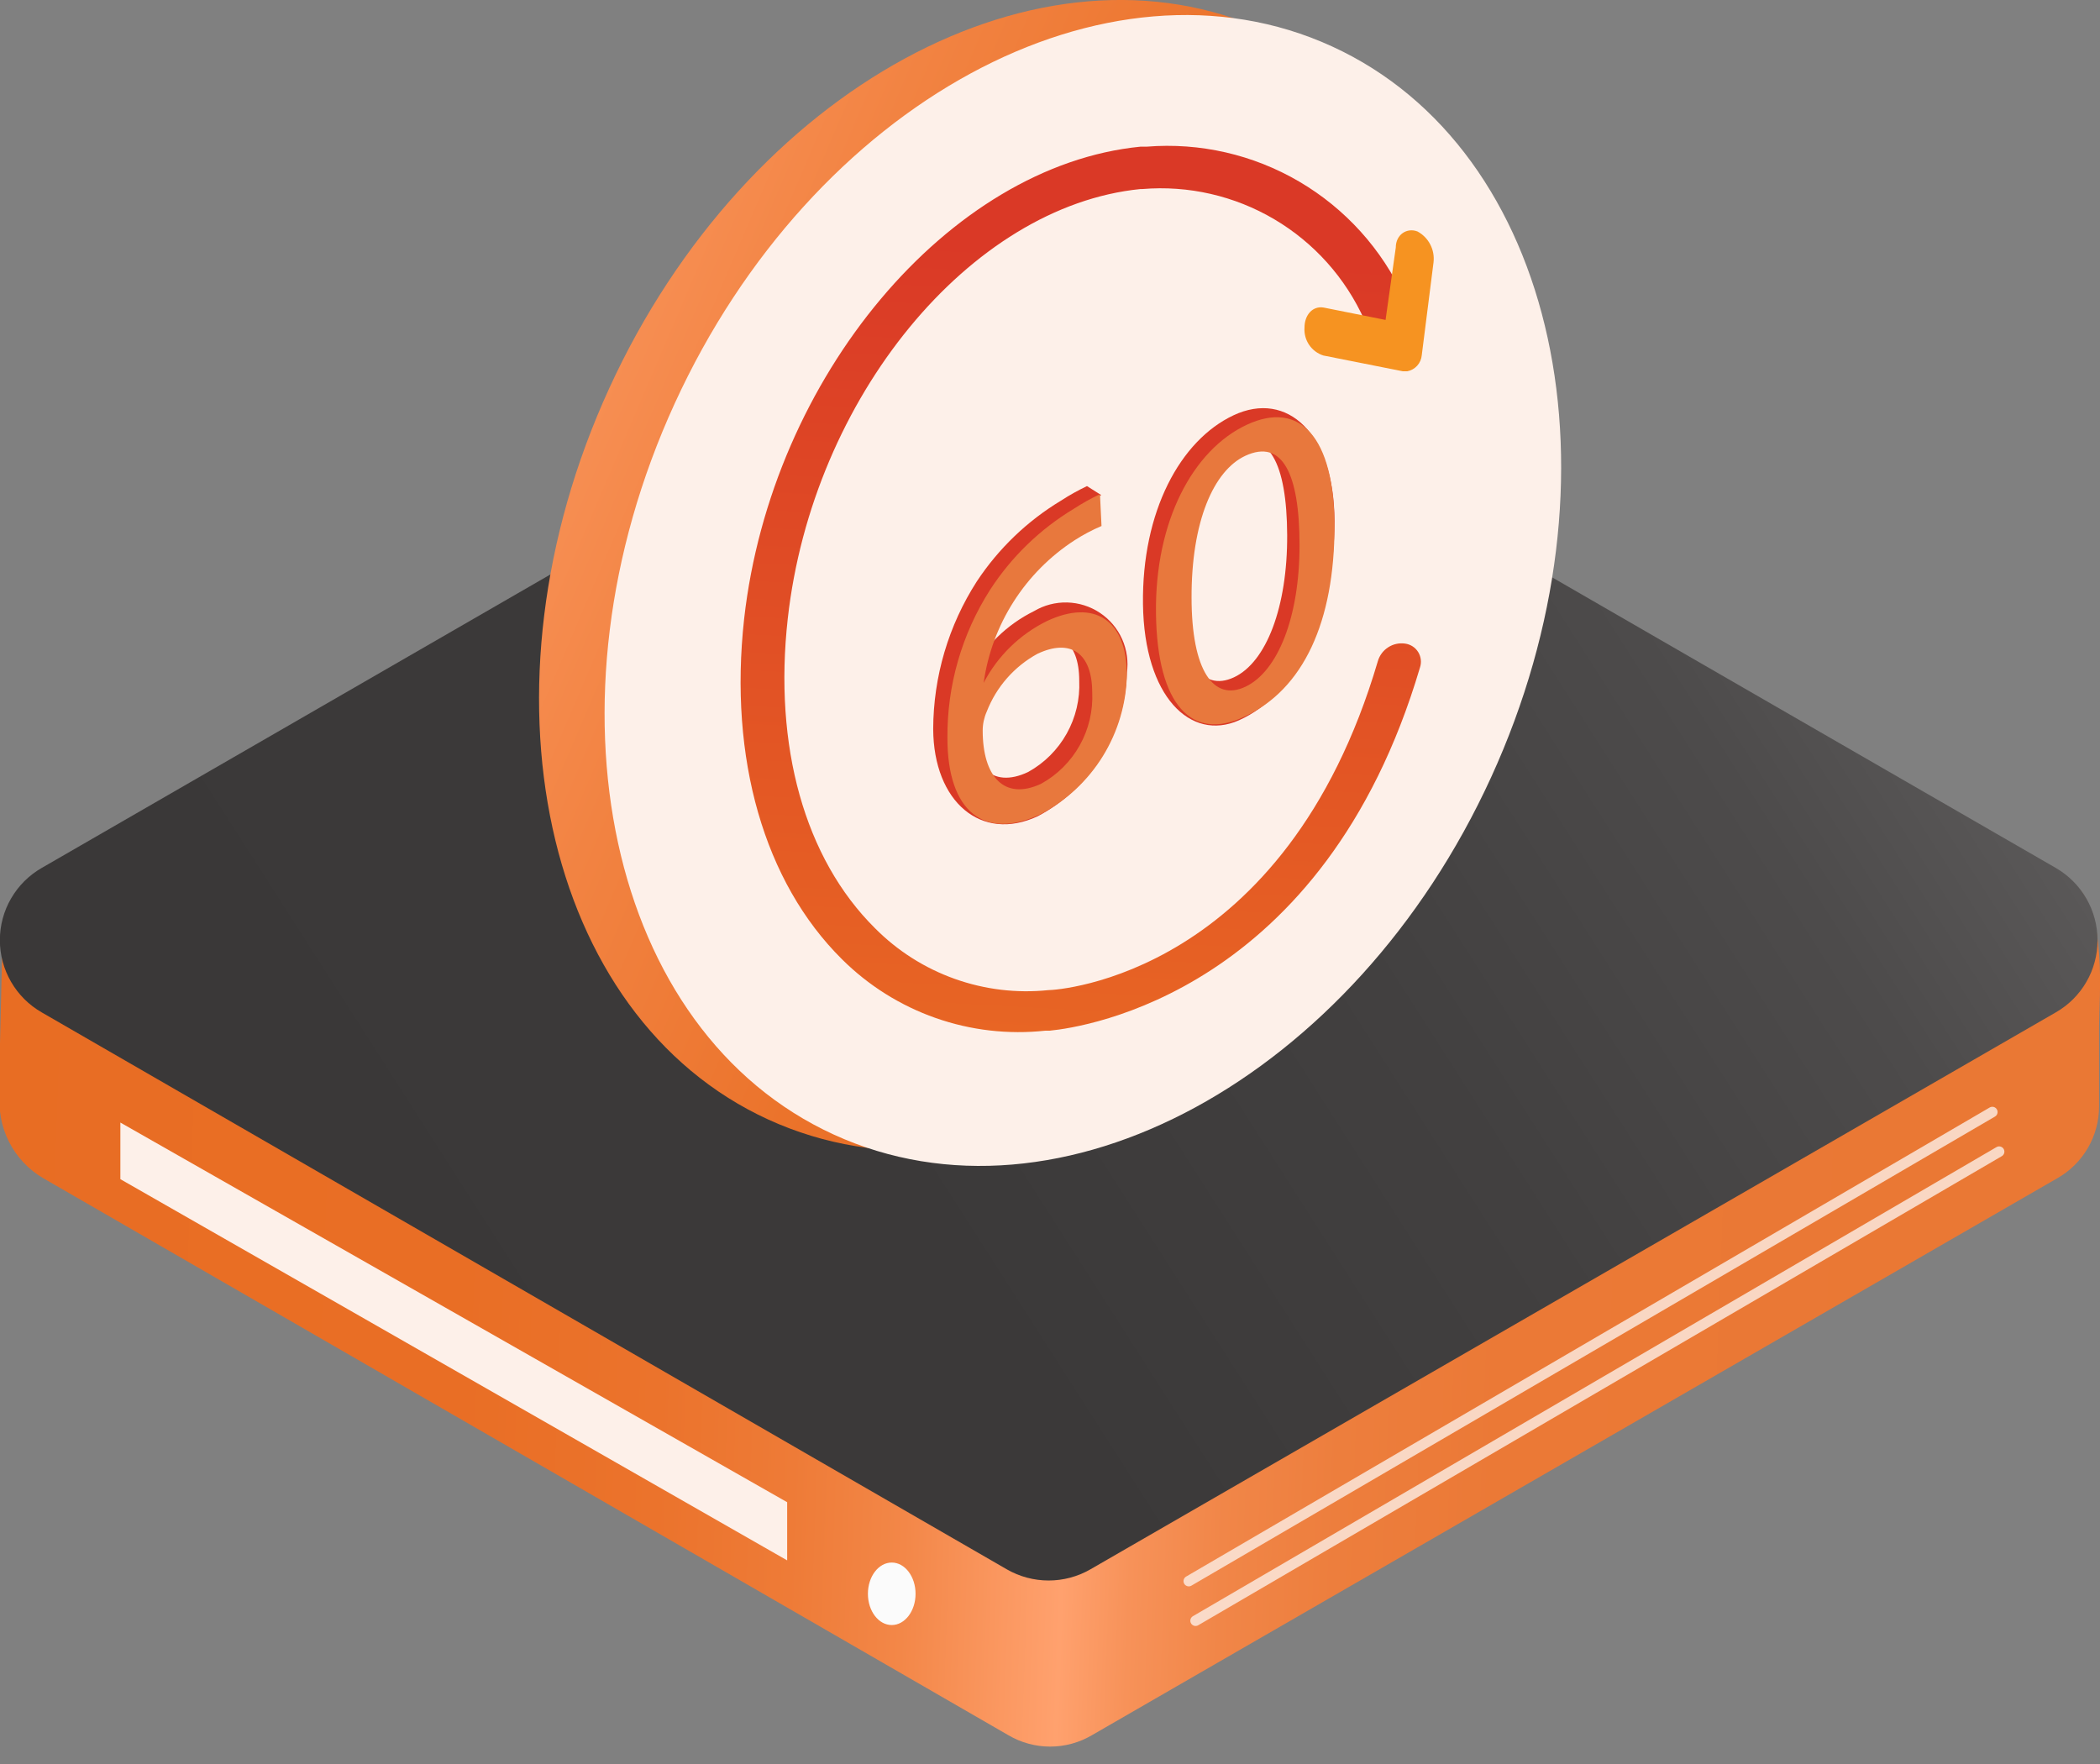
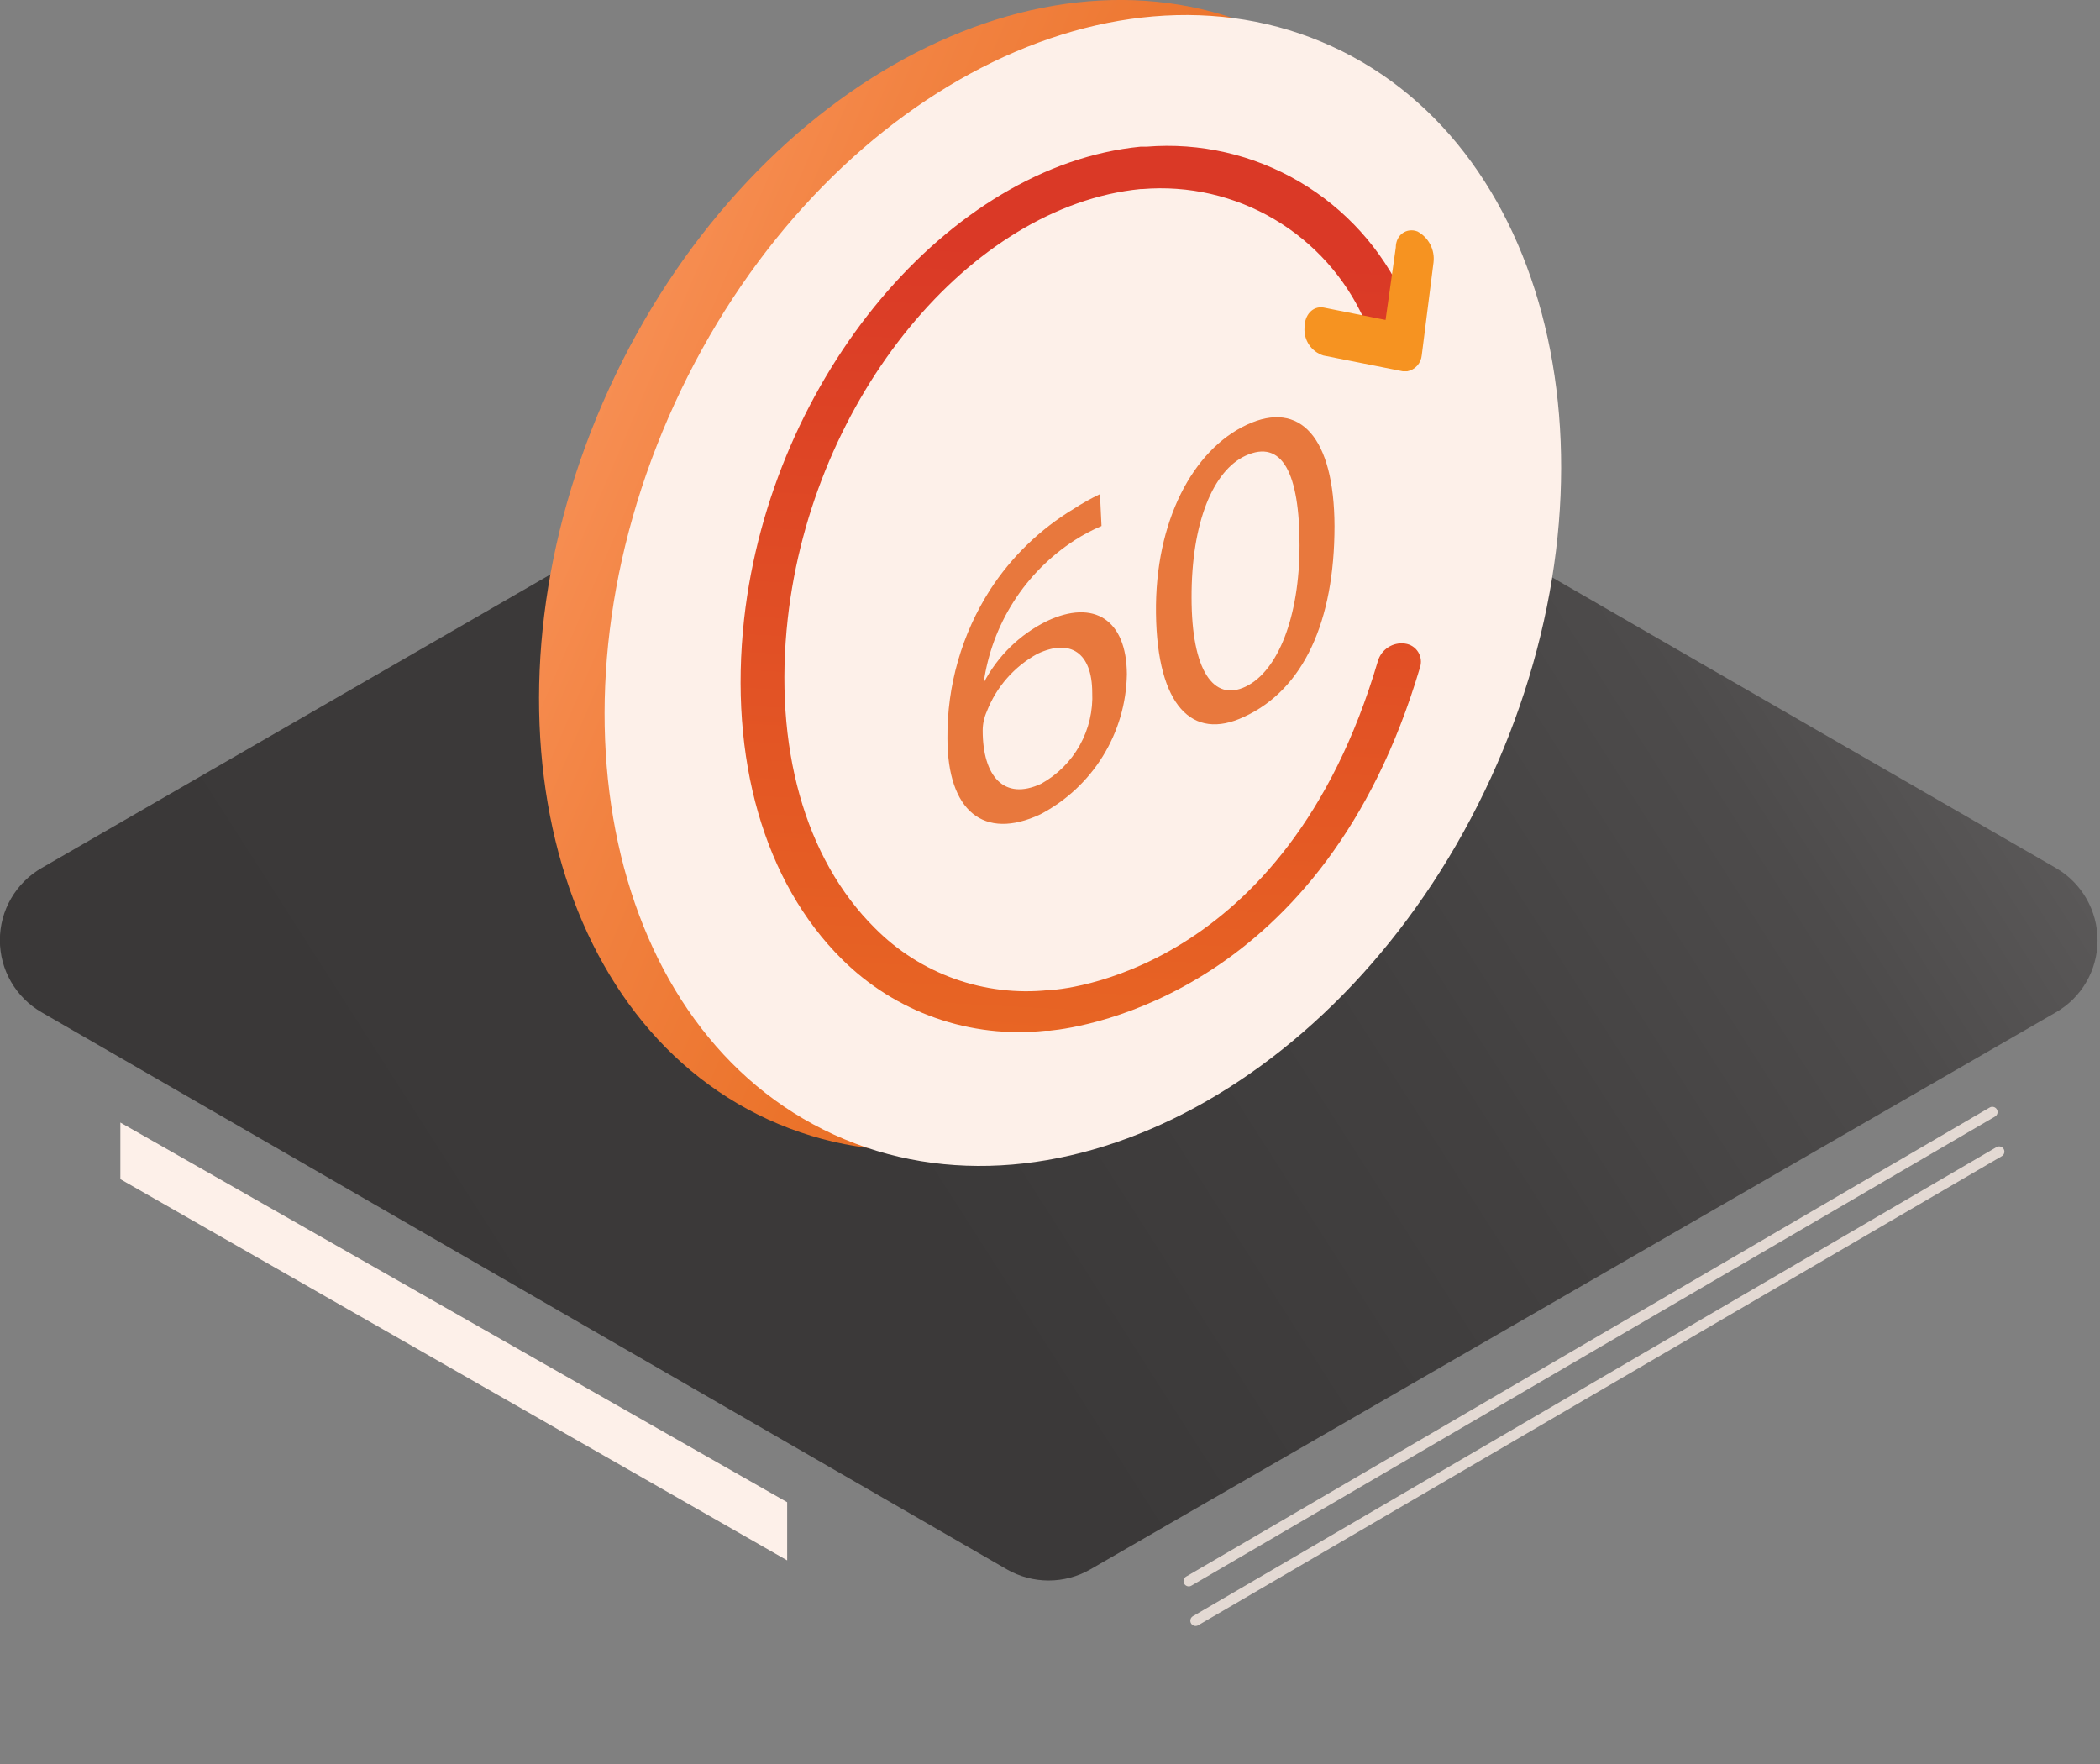
<svg xmlns="http://www.w3.org/2000/svg" width="100" height="84" viewBox="0 0 100 84" fill="none">
  <rect x="0" y="0" width="100" height="84" fill="#808080" stroke="none" />
  <g clip-path="url(#clip0)">
-     <path d="M99.956 48.873V52.674C99.958 53.371 99.775 54.057 99.426 54.66C99.076 55.263 98.573 55.763 97.967 56.107L51.996 82.629C51.394 82.984 50.707 83.171 50.007 83.171C49.308 83.171 48.621 82.984 48.018 82.629L2.063 56.107C1.36 55.697 0.791 55.091 0.425 54.364C0.059 53.638 -0.088 52.82 4.96134e-05 52.011V49.683L0.118 44.777C0.118 43.436 0.589 45.794 1.93 45.027H9.283L47.959 22.691C48.562 22.335 49.249 22.148 49.949 22.148C50.648 22.148 51.335 22.335 51.938 22.691L90.615 45.027L98.762 42.081C100.368 43.392 99.956 47.532 99.956 48.873Z" fill="url(#paint0_linear)" />
    <path d="M99.882 44.777C99.883 45.474 99.7 46.158 99.35 46.761C99.001 47.364 98.498 47.864 97.893 48.21L51.923 74.731C51.318 75.079 50.632 75.262 49.934 75.262C49.236 75.262 48.55 75.079 47.945 74.731L1.989 48.21C1.383 47.863 0.879 47.362 0.529 46.758C0.178 46.154 -0.006 45.468 -0.006 44.769C-0.006 44.071 0.178 43.385 0.529 42.781C0.879 42.177 1.383 41.676 1.989 41.329L47.959 14.808C48.565 14.46 49.251 14.277 49.949 14.277C50.647 14.277 51.332 14.46 51.938 14.808L81.185 31.693L97.893 41.329C98.498 41.678 99.001 42.181 99.35 42.786C99.699 43.392 99.883 44.078 99.882 44.777Z" fill="url(#paint1_linear)" />
    <path d="M5.732 56.151V53.455L37.484 71.534V74.304L5.732 56.151Z" fill="#FDF0E9" />
-     <path d="M42.464 77.383C43.09 77.383 43.598 76.717 43.598 75.895C43.598 75.073 43.09 74.407 42.464 74.407C41.837 74.407 41.329 75.073 41.329 75.895C41.329 76.717 41.837 77.383 42.464 77.383Z" fill="url(#paint2_linear)" />
    <path opacity="0.79" d="M56.608 75.291L94.873 52.954" stroke="#FDF0E9" stroke-width="0.5" stroke-linecap="round" stroke-linejoin="round" />
    <path opacity="0.79" d="M56.932 77.177L95.197 54.84" stroke="#FDF0E9" stroke-width="0.5" stroke-linecap="round" stroke-linejoin="round" />
    <path d="M67.883 36.301C74.434 21.991 71.042 6.407 60.306 1.492C49.571 -3.423 35.557 4.192 29.006 18.501C22.454 32.811 25.846 48.395 36.582 53.31C47.318 58.226 61.331 50.61 67.883 36.301Z" fill="url(#paint3_linear)" />
    <path d="M71.004 37.017C77.555 22.708 74.163 7.124 63.427 2.209C52.691 -2.707 38.678 4.909 32.126 19.218C25.575 33.527 28.967 49.112 39.703 54.027C50.438 58.942 64.452 51.327 71.004 37.017Z" fill="#FDF0E9" />
    <path d="M49.992 49.079H49.786C48.019 49.271 46.231 49.065 44.553 48.476C42.876 47.887 41.351 46.93 40.091 45.675C36.393 42.007 34.699 36.128 35.435 29.468C36.732 17.946 45.189 7.883 54.31 6.984H54.604C57.139 6.78 59.674 7.361 61.867 8.647C64.06 9.933 65.804 11.863 66.863 14.174C66.972 14.428 66.981 14.713 66.888 14.973C66.795 15.232 66.607 15.447 66.362 15.574C66.251 15.646 66.126 15.695 65.995 15.718C65.864 15.741 65.73 15.737 65.601 15.706C65.471 15.676 65.349 15.62 65.242 15.542C65.135 15.463 65.045 15.364 64.977 15.25C64.078 13.241 62.577 11.561 60.682 10.442C58.787 9.323 56.591 8.82 54.398 9.002H54.31C46.191 9.813 38.691 18.948 37.513 29.453C36.835 35.524 38.308 40.872 41.668 44.202C42.736 45.278 44.031 46.102 45.459 46.611C46.887 47.121 48.411 47.305 49.919 47.149C50.39 47.149 61.205 46.442 65.611 31.487C65.689 31.214 65.864 30.979 66.102 30.825C66.34 30.67 66.626 30.607 66.907 30.647C67.035 30.664 67.158 30.709 67.267 30.779C67.375 30.849 67.467 30.943 67.534 31.053C67.602 31.163 67.644 31.287 67.658 31.416C67.672 31.544 67.657 31.674 67.615 31.796C63.047 47.223 51.672 48.917 49.992 49.079Z" fill="url(#paint4_linear)" />
    <path d="M67.011 17.681H66.804L63.018 16.929C62.741 16.841 62.502 16.662 62.339 16.422C62.176 16.181 62.099 15.893 62.119 15.603C62.119 14.985 62.517 14.557 63.032 14.646L65.979 15.235L66.466 11.787C66.466 11.168 66.996 10.829 67.497 11.021C67.758 11.161 67.971 11.377 68.107 11.64C68.244 11.902 68.298 12.2 68.263 12.495L67.703 16.915C67.687 17.101 67.611 17.276 67.486 17.414C67.361 17.553 67.194 17.646 67.011 17.681Z" fill="url(#paint5_linear)" />
-     <path d="M52.439 23.575C52.085 23.722 50.965 24.945 50.553 25.254C49.384 26.008 48.392 27.004 47.644 28.177C46.896 29.349 46.411 30.669 46.221 32.047C46.892 30.77 47.949 29.739 49.241 29.1C49.719 28.817 50.267 28.674 50.822 28.689C51.377 28.704 51.916 28.875 52.378 29.183C52.84 29.491 53.206 29.923 53.433 30.43C53.66 30.936 53.739 31.497 53.661 32.047C53.62 33.457 53.206 34.832 52.46 36.03C51.715 37.228 50.665 38.208 49.418 38.868C46.736 40.121 44.453 38.191 44.438 34.713C44.446 32.221 45.167 29.782 46.516 27.685C47.549 26.122 48.918 24.808 50.523 23.84C50.92 23.582 51.334 23.351 51.761 23.147L52.439 23.575ZM51.392 32.415C51.392 30.5 50.346 29.822 48.785 30.558C47.746 31.142 46.971 32.102 46.619 33.24C46.516 33.49 46.177 33.903 46.177 34.242C46.177 36.423 47.193 37.601 48.961 36.761C49.731 36.335 50.366 35.702 50.795 34.934C51.225 34.166 51.432 33.294 51.392 32.415Z" fill="#DA3926" />
-     <path d="M63.548 24.812C63.548 29.35 61.795 33.048 58.995 34.301C56.697 35.318 54.487 33.181 54.428 28.776C54.369 24.37 56.196 20.967 58.745 19.773C61.294 18.58 63.533 20.628 63.548 24.812ZM56.181 27.995C56.181 31.472 57.212 32.975 58.76 32.253C60.306 31.531 61.309 28.893 61.294 25.475C61.279 22.057 60.41 20.392 58.656 21.217C57.168 21.91 56.107 24.355 56.122 27.995H56.181Z" fill="#DA3926" />
    <path d="M52.453 25.048C52.008 25.237 51.579 25.464 51.172 25.726C50.005 26.481 49.014 27.479 48.267 28.651C47.519 29.823 47.033 31.142 46.84 32.518C47.506 31.239 48.565 30.206 49.86 29.571C52.085 28.525 53.647 29.498 53.661 32.105C53.638 33.486 53.242 34.835 52.516 36.01C51.79 37.184 50.76 38.141 49.536 38.78C46.854 40.032 45.116 38.633 45.116 35.155C45.093 32.651 45.799 30.193 47.149 28.083C48.169 26.509 49.535 25.189 51.142 24.223C51.539 23.965 51.952 23.734 52.38 23.53L52.453 25.048ZM52.011 32.989C52.011 31.074 50.965 30.396 49.403 31.133C48.298 31.737 47.442 32.713 46.987 33.888C46.861 34.171 46.796 34.477 46.795 34.787C46.795 36.968 47.812 38.146 49.58 37.321C50.352 36.894 50.989 36.258 51.418 35.488C51.848 34.717 52.053 33.841 52.011 32.96V32.989Z" fill="#E8783D" />
    <path d="M63.548 25.048C63.548 29.586 62.075 32.842 59.231 34.139C56.785 35.288 55.105 33.623 55.047 29.218C54.988 24.812 56.815 21.423 59.364 20.23C61.913 19.036 63.533 20.834 63.548 25.048ZM56.741 28.451C56.741 31.929 57.787 33.432 59.319 32.695C60.852 31.958 61.883 29.38 61.883 25.961C61.883 22.543 61.058 20.893 59.305 21.703C57.787 22.41 56.726 24.842 56.741 28.496V28.451Z" fill="#E8783D" />
  </g>
  <defs>
    <linearGradient id="paint0_linear" x1="104.302" y1="54.663" x2="-3.683" y2="50.7" gradientUnits="userSpaceOnUse">
      <stop offset="0.11" stop-color="#EA7834" />
      <stop offset="0.3" stop-color="#EB7936" />
      <stop offset="0.37" stop-color="#ED7E3D" />
      <stop offset="0.42" stop-color="#F18648" />
      <stop offset="0.46" stop-color="#F79259" />
      <stop offset="0.49" stop-color="#FFA16E" />
      <stop offset="0.52" stop-color="#FA965E" />
      <stop offset="0.56" stop-color="#F38748" />
      <stop offset="0.61" stop-color="#EE7B37" />
      <stop offset="0.67" stop-color="#EB732C" />
      <stop offset="0.76" stop-color="#E96E25" />
      <stop offset="1" stop-color="#E86D23" />
    </linearGradient>
    <linearGradient id="paint1_linear" x1="131.767" y1="-7.544" x2="-72.904" y2="123.324" gradientUnits="userSpaceOnUse">
      <stop stop-color="#FBFBFB" />
      <stop offset="0.04" stop-color="#D3D2D2" />
      <stop offset="0.07" stop-color="#AFAEAE" />
      <stop offset="0.11" stop-color="#8F8E8E" />
      <stop offset="0.16" stop-color="#747272" />
      <stop offset="0.21" stop-color="#5E5C5C" />
      <stop offset="0.27" stop-color="#4D4B4B" />
      <stop offset="0.35" stop-color="#424040" />
      <stop offset="0.45" stop-color="#3B3939" />
      <stop offset="0.74" stop-color="#393737" />
    </linearGradient>
    <linearGradient id="paint2_linear" x1="101.005" y1="226.882" x2="120.051" y2="228.516" gradientUnits="userSpaceOnUse">
      <stop stop-color="#FBFBFB" />
      <stop offset="0.04" stop-color="#D3D2D2" />
      <stop offset="0.07" stop-color="#AFAEAE" />
      <stop offset="0.11" stop-color="#8F8E8E" />
      <stop offset="0.16" stop-color="#747272" />
      <stop offset="0.21" stop-color="#5E5C5C" />
      <stop offset="0.27" stop-color="#4D4B4B" />
      <stop offset="0.35" stop-color="#424040" />
      <stop offset="0.45" stop-color="#3B3939" />
      <stop offset="0.74" stop-color="#393737" />
    </linearGradient>
    <linearGradient id="paint3_linear" x1="-27.315" y1="4.443" x2="99.447" y2="58.672" gradientUnits="userSpaceOnUse">
      <stop offset="0.11" stop-color="#EA7834" />
      <stop offset="0.19" stop-color="#F18648" />
      <stop offset="0.32" stop-color="#FFA16E" />
      <stop offset="0.34" stop-color="#FD9D68" />
      <stop offset="0.47" stop-color="#F28342" />
      <stop offset="0.57" stop-color="#EB732B" />
      <stop offset="0.63" stop-color="#E86D23" />
    </linearGradient>
    <linearGradient id="paint4_linear" x1="48.386" y1="88.404" x2="52.527" y2="11.949" gradientUnits="userSpaceOnUse">
      <stop stop-color="#F69321" />
      <stop offset="1" stop-color="#DA3926" />
    </linearGradient>
    <linearGradient id="paint5_linear" x1="667.656" y1="289.191" x2="715.023" y2="345.576" gradientUnits="userSpaceOnUse">
      <stop stop-color="#F69321" />
      <stop offset="1" stop-color="#DA3926" />
    </linearGradient>
    <clipPath id="clip0">
      <rect width="100" height="83.188" fill="white" />
    </clipPath>
  </defs>
</svg>